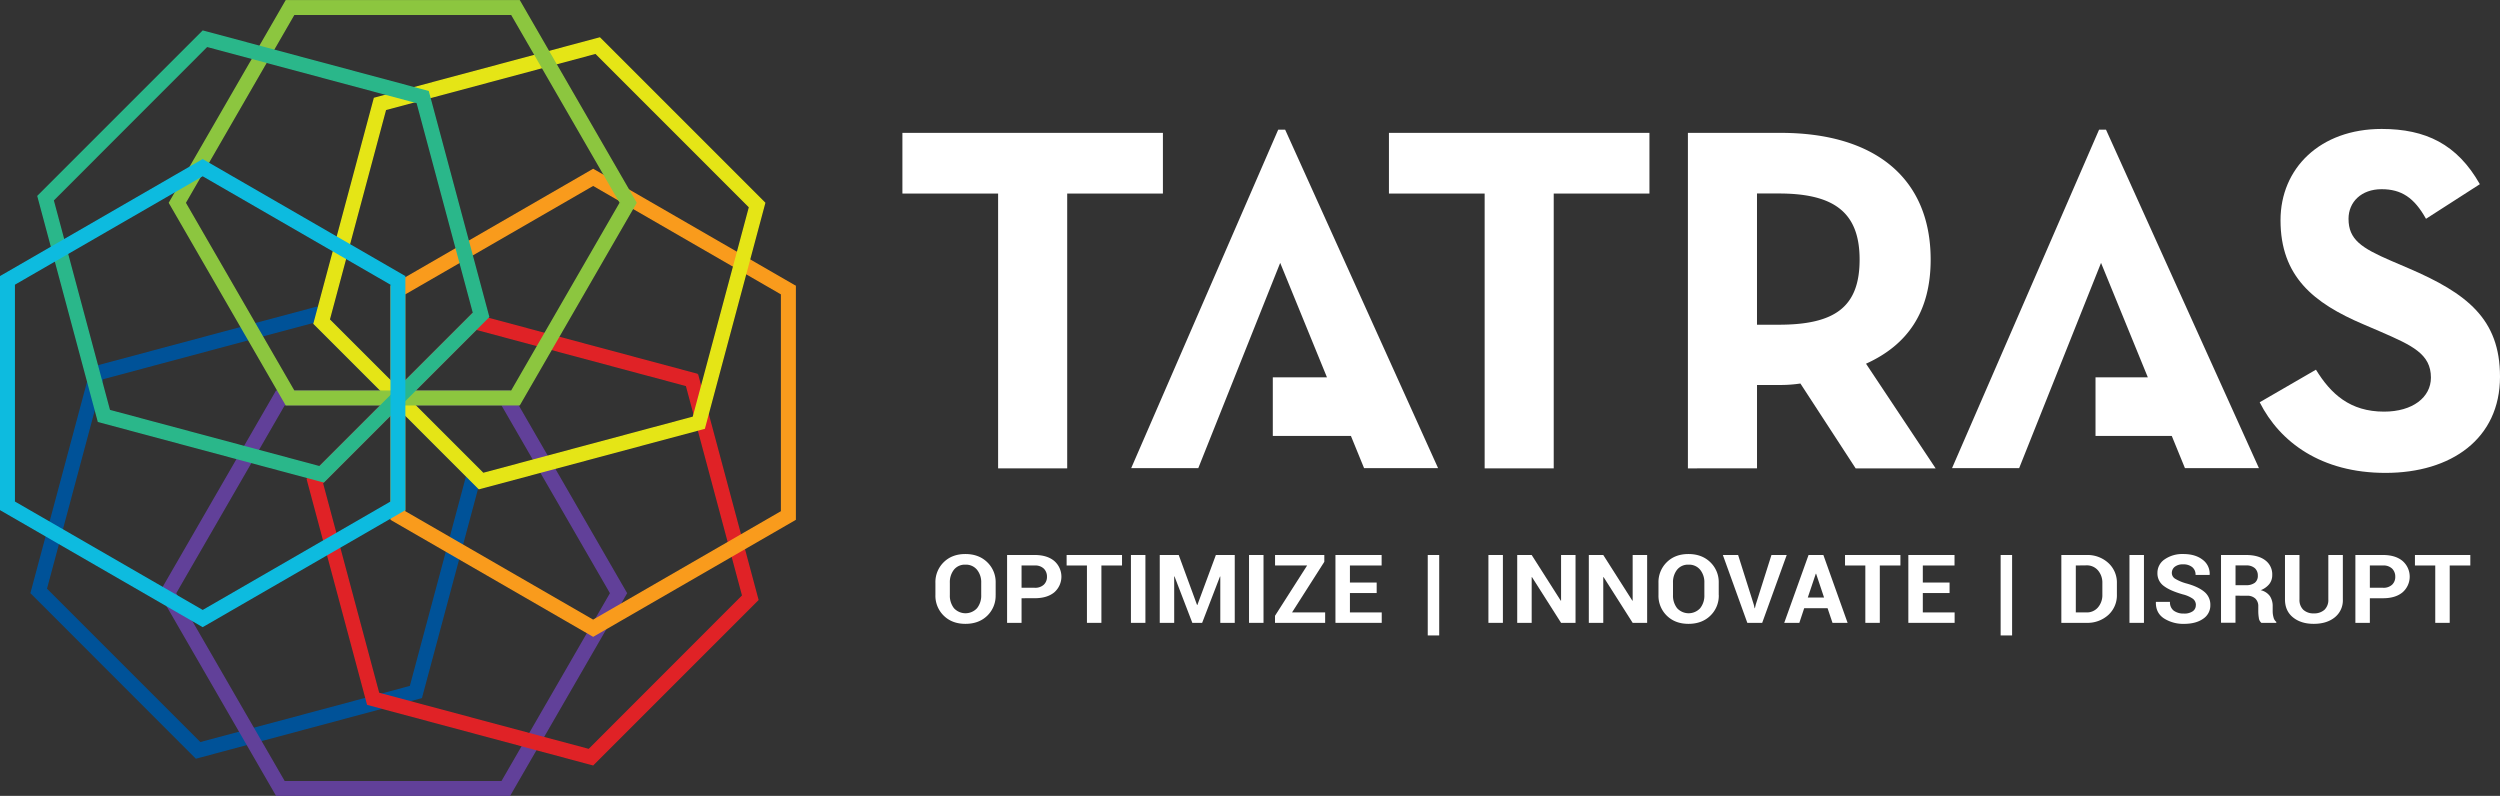
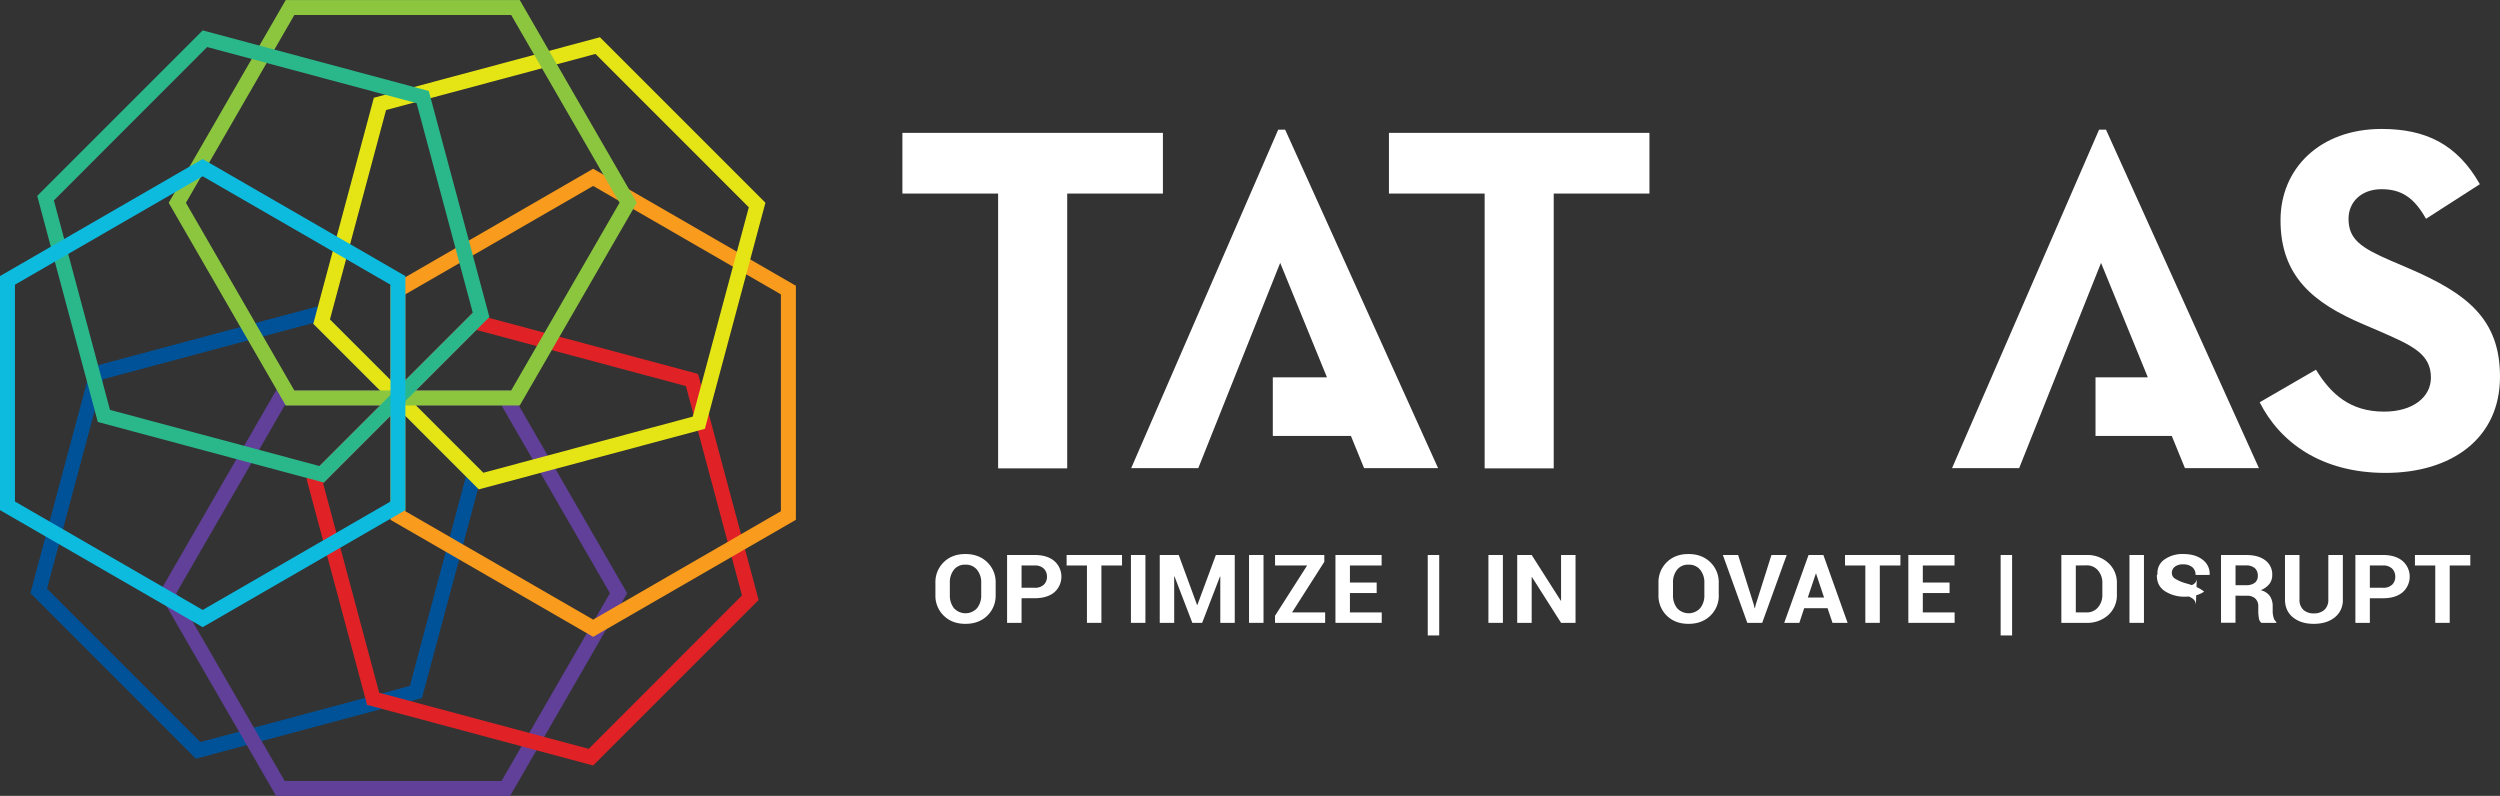
<svg xmlns="http://www.w3.org/2000/svg" id="Layer_1" data-name="Layer 1" viewBox="0 0 1479.29 470.94">
  <rect x="0" y="0" width="1479.29" height="470.94" fill="#333333" stroke="none" />
  <defs>
    <style>.cls-1{fill:#ffffff;}.cls-2{fill:#005298;stroke:#005298;}.cls-2,.cls-3,.cls-4,.cls-5,.cls-6,.cls-7,.cls-8,.cls-9{stroke-miterlimit:2.61;stroke-width:0.86px;}.cls-3{fill:#614099;stroke:#614099;}.cls-4{fill:#e02226;stroke:#e02226;}.cls-5{fill:#f99b1c;stroke:#f99b1c;}.cls-6{fill:#e5e516;stroke:#e5e516;}.cls-7{fill:#8cc63f;stroke:#8cc63f;}.cls-8{fill:#2ab78a;stroke:#2ab78a;}.cls-9{fill:#0dbbdf;stroke:#0dbbdf;}</style>
  </defs>
  <path class="cls-1" d="M809.27,656.62a16.34,16.34,0,0,1-4.95,12.23c-3.3,3.21-7.61,4.81-12.9,4.82s-9.57-1.61-12.85-4.83a16.42,16.42,0,0,1-4.93-12.22v-7.23a16.45,16.45,0,0,1,4.92-12.2q4.91-4.83,12.8-4.83c5.29,0,9.61,1.61,12.93,4.83a16.31,16.31,0,0,1,5,12.2v7.23Zm-8.53-7.27a11.59,11.59,0,0,0-2.5-7.7,8.43,8.43,0,0,0-6.88-3,8.22,8.22,0,0,0-6.77,3,11.88,11.88,0,0,0-2.41,7.7v7.27a12,12,0,0,0,2.43,7.78,9.27,9.27,0,0,0,13.66,0,11.85,11.85,0,0,0,2.47-7.78v-7.27Z" transform="translate(-220.14 -304.53)" />
  <path class="cls-1" d="M824.61,658.52v14.56h-8.56V632.93h16.32c4.92,0,8.77,1.18,11.59,3.53A12.31,12.31,0,0,1,844,655c-2.82,2.34-6.67,3.5-11.59,3.5Zm0-6.2h7.76a7.38,7.38,0,0,0,5.43-1.84,6.28,6.28,0,0,0,1.85-4.66,6.59,6.59,0,0,0-1.83-4.79,7.24,7.24,0,0,0-5.45-1.89h-7.76v13.18Z" transform="translate(-220.14 -304.53)" />
  <polygon class="cls-1" points="663.92 334.61 651.72 334.61 651.72 368.55 643.16 368.55 643.16 334.61 631.14 334.61 631.14 328.4 663.92 328.4 663.92 334.61 663.92 334.61" />
  <polygon class="cls-1" points="677.76 368.55 669.19 368.55 669.19 328.4 677.76 328.4 677.76 368.55 677.76 368.55" />
  <polygon class="cls-1" points="708.32 357.99 708.49 357.99 719.45 328.4 730.62 328.4 730.62 368.55 722.07 368.55 722.07 341.14 721.89 341.12 711.33 368.55 705.52 368.55 694.97 341.06 694.79 341.09 694.79 368.55 686.24 368.55 686.24 328.4 697.47 328.4 708.32 357.99 708.32 357.99" />
  <polygon class="cls-1" points="747.64 368.55 739.07 368.55 739.07 328.4 747.64 328.4 747.64 368.55 747.64 368.55" />
  <polygon class="cls-1" points="764.52 362.38 784.11 362.38 784.11 368.55 754.44 368.55 754.44 364.37 773.44 334.61 754.47 334.61 754.47 328.4 783.62 328.4 783.62 332.43 764.52 362.38 764.52 362.38" />
  <polygon class="cls-1" points="814.6 350.91 798.77 350.91 798.77 362.38 817.59 362.38 817.59 368.55 790.21 368.55 790.21 328.4 817.53 328.4 817.53 334.61 798.77 334.61 798.77 344.7 814.6 344.7 814.6 350.91 814.6 350.91" />
  <polygon class="cls-1" points="851.6 376 844.82 376 844.82 328.4 851.6 328.4 851.6 376 851.6 376" />
  <polygon class="cls-1" points="1190.59 376 1183.81 376 1183.81 328.4 1190.59 328.4 1190.59 376 1190.59 376" />
  <path class="cls-1" d="M1439.87,673.08V632.93h14.9a18.24,18.24,0,0,1,12.9,4.71,15.7,15.7,0,0,1,5.07,12.06v6.65a15.67,15.67,0,0,1-5.07,12.06,18.35,18.35,0,0,1-12.9,4.67Zm8.56-33.94v27.77h6.34a8.57,8.57,0,0,0,6.8-3,11.16,11.16,0,0,0,2.57-7.59v-6.7a11.12,11.12,0,0,0-2.57-7.56,8.59,8.59,0,0,0-6.8-3Z" transform="translate(-220.14 -304.53)" />
  <polygon class="cls-1" points="1268.61 368.55 1260.04 368.55 1260.04 328.4 1268.61 328.4 1268.61 368.55 1268.61 368.55" />
-   <path class="cls-1" d="M1519.48,662.61a4.59,4.59,0,0,0-1.71-3.73,17.87,17.87,0,0,0-6-2.64c-4.92-1.41-8.67-3-11.22-4.94a9.14,9.14,0,0,1-3.82-7.75,9.56,9.56,0,0,1,4.31-8.07,18.28,18.28,0,0,1,11-3.12q7.1,0,11.42,3.36a10.28,10.28,0,0,1,4.18,8.83l-.06.16h-8.29a5.65,5.65,0,0,0-2-4.62,8.19,8.19,0,0,0-5.42-1.62,7.45,7.45,0,0,0-4.89,1.44,4.57,4.57,0,0,0-1.73,3.67,4,4,0,0,0,1.88,3.35,26.24,26.24,0,0,0,6.47,2.77c4.7,1.25,8.27,2.88,10.74,4.9a9.76,9.76,0,0,1,3.69,7.95,9.39,9.39,0,0,1-4.28,8.13q-4.27,3-11.32,3a21.24,21.24,0,0,1-11.83-3.23q-4.93-3.24-4.79-9.63l.06-.16h8.29a6.09,6.09,0,0,0,2.24,5.23,9.77,9.77,0,0,0,6,1.69,8.54,8.54,0,0,0,5.23-1.36,4.25,4.25,0,0,0,1.81-3.6Z" transform="translate(-220.14 -304.53)" />
+   <path class="cls-1" d="M1519.48,662.61a4.59,4.59,0,0,0-1.71-3.73,17.87,17.87,0,0,0-6-2.64c-4.92-1.41-8.67-3-11.22-4.94a9.14,9.14,0,0,1-3.82-7.75,9.56,9.56,0,0,1,4.31-8.07,18.28,18.28,0,0,1,11-3.12q7.1,0,11.42,3.36a10.28,10.28,0,0,1,4.18,8.83l-.06.16h-8.29a5.65,5.65,0,0,0-2-4.62,8.19,8.19,0,0,0-5.42-1.62,7.45,7.45,0,0,0-4.89,1.44,4.57,4.57,0,0,0-1.73,3.67,4,4,0,0,0,1.88,3.35,26.24,26.24,0,0,0,6.47,2.77c4.7,1.25,8.27,2.88,10.74,4.9q-4.27,3-11.32,3a21.24,21.24,0,0,1-11.83-3.23q-4.93-3.24-4.79-9.63l.06-.16h8.29a6.09,6.09,0,0,0,2.24,5.23,9.77,9.77,0,0,0,6,1.69,8.54,8.54,0,0,0,5.23-1.36,4.25,4.25,0,0,0,1.81-3.6Z" transform="translate(-220.14 -304.53)" />
  <path class="cls-1" d="M1542.91,657v16h-8.56V632.93h14.77q7.31,0,11.42,3.14a10.31,10.31,0,0,1,4.12,8.72,8.47,8.47,0,0,1-1.74,5.34,12.12,12.12,0,0,1-5.09,3.62,9.26,9.26,0,0,1,5.44,3.5,10.65,10.65,0,0,1,1.65,6.07v2.95a13.49,13.49,0,0,0,.49,3.52,4.74,4.74,0,0,0,1.65,2.71v.58h-8.82a4.4,4.4,0,0,1-1.51-2.92,24.74,24.74,0,0,1-.33-3.94v-2.84a6.11,6.11,0,0,0-1.76-4.68,6.84,6.84,0,0,0-4.93-1.66Zm0-6.21H1549a8.38,8.38,0,0,0,5.37-1.44,5.12,5.12,0,0,0,1.76-4.24,5.69,5.69,0,0,0-1.78-4.39,7.45,7.45,0,0,0-5.2-1.62h-6.21v11.69Z" transform="translate(-220.14 -304.53)" />
  <path class="cls-1" d="M1606.44,632.93v26.28a12.86,12.86,0,0,1-4.78,10.62c-3.18,2.56-7.31,3.83-12.4,3.84s-9.18-1.28-12.33-3.84-4.73-6.09-4.73-10.62V632.93h8.58v26.28a8,8,0,0,0,2.29,6.16,8.77,8.77,0,0,0,6.19,2.11,9,9,0,0,0,6.28-2.11,8,8,0,0,0,2.31-6.16V632.93Z" transform="translate(-220.14 -304.53)" />
  <path class="cls-1" d="M1622.42,658.52v14.56h-8.56V632.93h16.32c4.92,0,8.77,1.18,11.59,3.53a12.29,12.29,0,0,1,0,18.56c-2.82,2.34-6.67,3.5-11.59,3.5Zm0-6.2h7.76a7.34,7.34,0,0,0,5.43-1.84,6.28,6.28,0,0,0,1.85-4.66,6.59,6.59,0,0,0-1.83-4.79,7.21,7.21,0,0,0-5.45-1.89h-7.76v13.18Z" transform="translate(-220.14 -304.53)" />
  <polygon class="cls-1" points="1461.73 334.61 1449.53 334.61 1449.53 368.55 1440.98 368.55 1440.98 334.61 1428.96 334.61 1428.96 328.4 1461.73 328.4 1461.73 334.61 1461.73 334.61" />
  <polygon class="cls-1" points="889.29 368.55 880.72 368.55 880.72 328.4 889.29 328.4 889.29 368.55 889.29 368.55" />
  <polygon class="cls-1" points="932.27 368.55 923.71 368.55 906.5 341.48 906.32 341.5 906.32 368.55 897.76 368.55 897.76 328.4 906.32 328.4 923.54 355.45 923.71 355.42 923.71 328.4 932.27 328.4 932.27 368.55 932.27 368.55" />
-   <polygon class="cls-1" points="974.64 368.55 966.07 368.55 948.87 341.48 948.68 341.5 948.68 368.55 940.13 368.55 940.13 328.4 948.68 328.4 965.9 355.45 966.07 355.42 966.07 328.4 974.64 328.4 974.64 368.55 974.64 368.55" />
  <path class="cls-1" d="M1237.17,656.62a16.34,16.34,0,0,1-5,12.23c-3.3,3.21-7.61,4.81-12.9,4.82s-9.57-1.61-12.85-4.83a16.42,16.42,0,0,1-4.93-12.22v-7.23a16.45,16.45,0,0,1,4.92-12.2q4.9-4.83,12.8-4.83c5.29,0,9.61,1.61,12.93,4.83a16.31,16.31,0,0,1,5,12.2v7.23Zm-8.53-7.27a11.65,11.65,0,0,0-2.5-7.7,8.43,8.43,0,0,0-6.88-3,8.21,8.21,0,0,0-6.77,3,11.88,11.88,0,0,0-2.41,7.7v7.27a12,12,0,0,0,2.43,7.78,9.27,9.27,0,0,0,13.66,0,11.85,11.85,0,0,0,2.47-7.78v-7.27Z" transform="translate(-220.14 -304.53)" />
  <polygon class="cls-1" points="1037.71 357.66 1038.23 359.87 1038.41 359.87 1038.91 357.75 1048.2 328.4 1057.23 328.4 1042.72 368.55 1033.92 368.55 1019.44 328.4 1028.47 328.4 1037.71 357.66 1037.71 357.66" />
  <path class="cls-1" d="M1301.55,664.42h-13.84l-2.87,8.66h-8.94l14.39-40.15h8.77l14.34,40.15h-8.94l-2.91-8.66Zm-11.73-6.31h9.65L1294.76,644h-.18l-4.76,14.15Z" transform="translate(-220.14 -304.53)" />
  <polygon class="cls-1" points="1124.51 334.61 1112.31 334.61 1112.31 368.55 1103.75 368.55 1103.75 334.61 1091.73 334.61 1091.73 328.4 1124.51 328.4 1124.51 334.61 1124.51 334.61" />
  <polygon class="cls-1" points="1153.59 350.91 1137.76 350.91 1137.76 362.38 1156.58 362.38 1156.58 368.55 1129.2 368.55 1129.2 328.4 1156.52 328.4 1156.52 334.61 1137.76 334.61 1137.76 344.7 1153.59 344.7 1153.59 350.91 1153.59 350.91" />
  <polygon class="cls-1" points="590.6 114.53 533.97 114.53 533.97 78.62 688.11 78.62 688.11 114.53 631.48 114.53 631.48 277.14 590.6 277.14 590.6 114.53 590.6 114.53" />
  <polygon class="cls-1" points="878.49 114.53 821.86 114.53 821.86 78.62 976 78.62 976 114.53 919.36 114.53 919.36 277.14 878.49 277.14 878.49 114.53 878.49 114.53" />
-   <path class="cls-1" d="M1365.46,581.67h-47.3l-32.69-50.21a79.27,79.27,0,0,1-11.68.87h-14v49.34H1218.9V383.15h54.89c55.47,0,88.75,26.57,88.75,75,0,30.94-13.72,50.5-38.25,61.59l41.17,61.9Zm-92.84-85h0c33.28,0,47.88-10.5,47.88-38.53s-15.18-39.12-47.88-39.12h-12.84v77.65Z" transform="translate(-220.14 -304.53)" />
  <path class="cls-1" d="M1557.25,542.55l33.28-19.27c8.76,14.31,20.15,24.82,40.29,24.82,16.94,0,27.74-8.47,27.74-20.15,0-14-11.1-19-29.79-27.15l-10.21-4.38c-29.49-12.55-49-28.32-49-61.59,0-30.66,23.36-54,59.85-54,26,0,44.67,9,58.1,32.69L1655.64,434c-7-12.56-14.6-17.52-26.28-17.52-12,0-19.56,7.59-19.56,17.52,0,12.26,7.59,17.22,25.11,24.81l10.22,4.38c34.74,14.89,54.3,30.07,54.3,64.23,0,36.78-28.9,56.93-67.74,56.93-38,0-62.47-18.1-74.44-41.75Z" transform="translate(-220.14 -304.53)" />
  <polygon class="cls-1" points="850.93 276.99 807.14 276.99 799.36 257.94 753.14 257.94 753.14 223.26 785.18 223.26 757.51 155.55 709.05 276.99 669.35 276.99 756.34 76.72 760.44 76.72 850.93 276.99 850.93 276.99" />
  <polygon class="cls-1" points="1336.64 276.99 1292.86 276.99 1285.07 257.94 1239.95 257.94 1239.95 223.26 1270.9 223.26 1243.22 155.55 1194.77 276.99 1155.06 276.99 1242.06 76.72 1246.15 76.72 1336.64 276.99 1336.64 276.99" />
  <path class="cls-2" d="M407.6,486.38,505.18,584,469.46,717.25,336.17,753,238.6,655.38l35.72-133.29L407.6,486.38Zm88.71,99.94h0l-91.09-91.07L280.81,528.57,247.47,653l91.09,91.09L463,710.74l33.34-124.42Z" transform="translate(-220.14 -304.53)" />
  <path class="cls-3" d="M521.74,536l69,119.52-69,119.5h-138l-69-119.49,69-119.51Zm59.8,119.52h0L517.13,544H388.34L323.93,655.54l64.41,111.55H517.13l64.41-111.55Z" transform="translate(-220.14 -304.53)" />
  <path class="cls-4" d="M632.83,526.13l35.72,133.29L571,757l-133.3-35.74L402,588l97.58-97.59,133.27,35.72ZM659.67,657h0L626.35,532.62,501.94,499.29l-91.1,91.08,33.32,124.42,124.45,33.33L659.67,657Z" transform="translate(-220.14 -304.53)" />
  <path class="cls-5" d="M690.64,473.87v138l-119.51,69-119.51-69v-138l119.52-69,119.5,69Zm-8,133.39h0V478.46l-111.53-64.4-111.57,64.4v128.8l111.56,64.4,111.54-64.4Z" transform="translate(-220.14 -304.53)" />
  <path class="cls-6" d="M575,327.05l97.57,97.58-35.7,133.29L503.6,593.62,406,496l35.71-133.27L575,327.05Zm88.7,100h0l-91.08-91.09-124.4,33.34L414.89,493.67,506,584.75l124.4-33.33L663.72,427Z" transform="translate(-220.14 -304.53)" />
  <path class="cls-7" d="M527.45,305l69,119.51-69,119.5h-138l-69-119.48,69-119.53Zm59.81,119.51h0l-64.4-111.54-128.8,0-64.4,111.57L394.05,536H522.86l64.4-111.54Z" transform="translate(-220.14 -304.53)" />
  <path class="cls-8" d="M473.5,358.71,509.24,492l-97.59,97.59L278.37,553.87,242.64,420.58,340.22,323,473.5,358.71Zm26.85,130.92h0L467,365.21,342.59,331.88,251.53,423l33.34,124.42,124.39,33.34,91.09-91.08Z" transform="translate(-220.14 -304.53)" />
  <path class="cls-9" d="M459.57,468.13v138l-119.49,69-119.51-69v-138l119.49-69,119.5,69Zm-7.95,133.41h0V472.74l-111.55-64.4-111.53,64.4v128.8l111.54,64.4,111.54-64.4Z" transform="translate(-220.14 -304.53)" />
</svg>